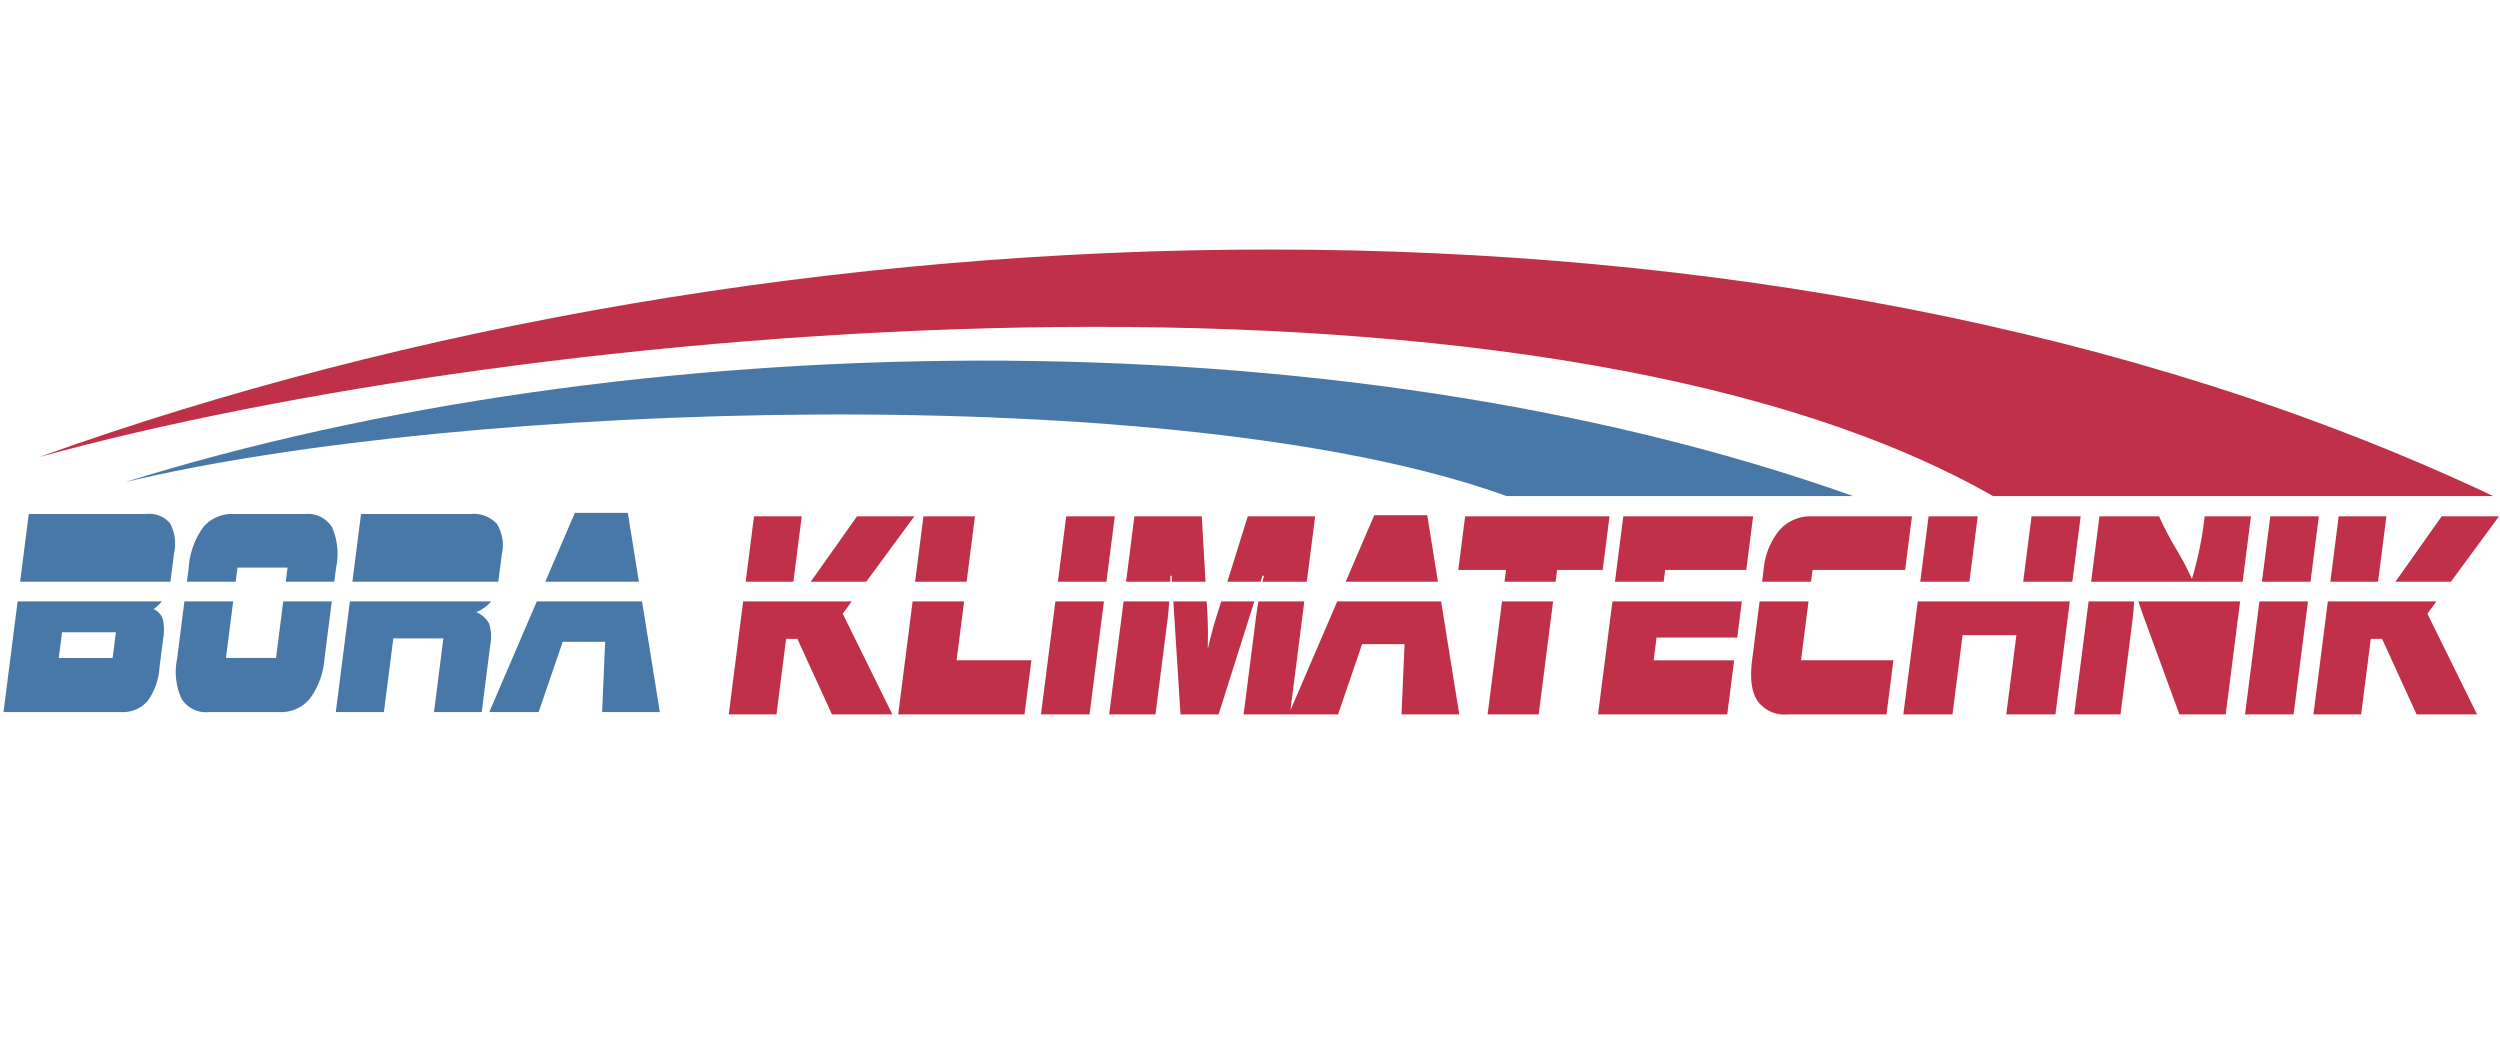
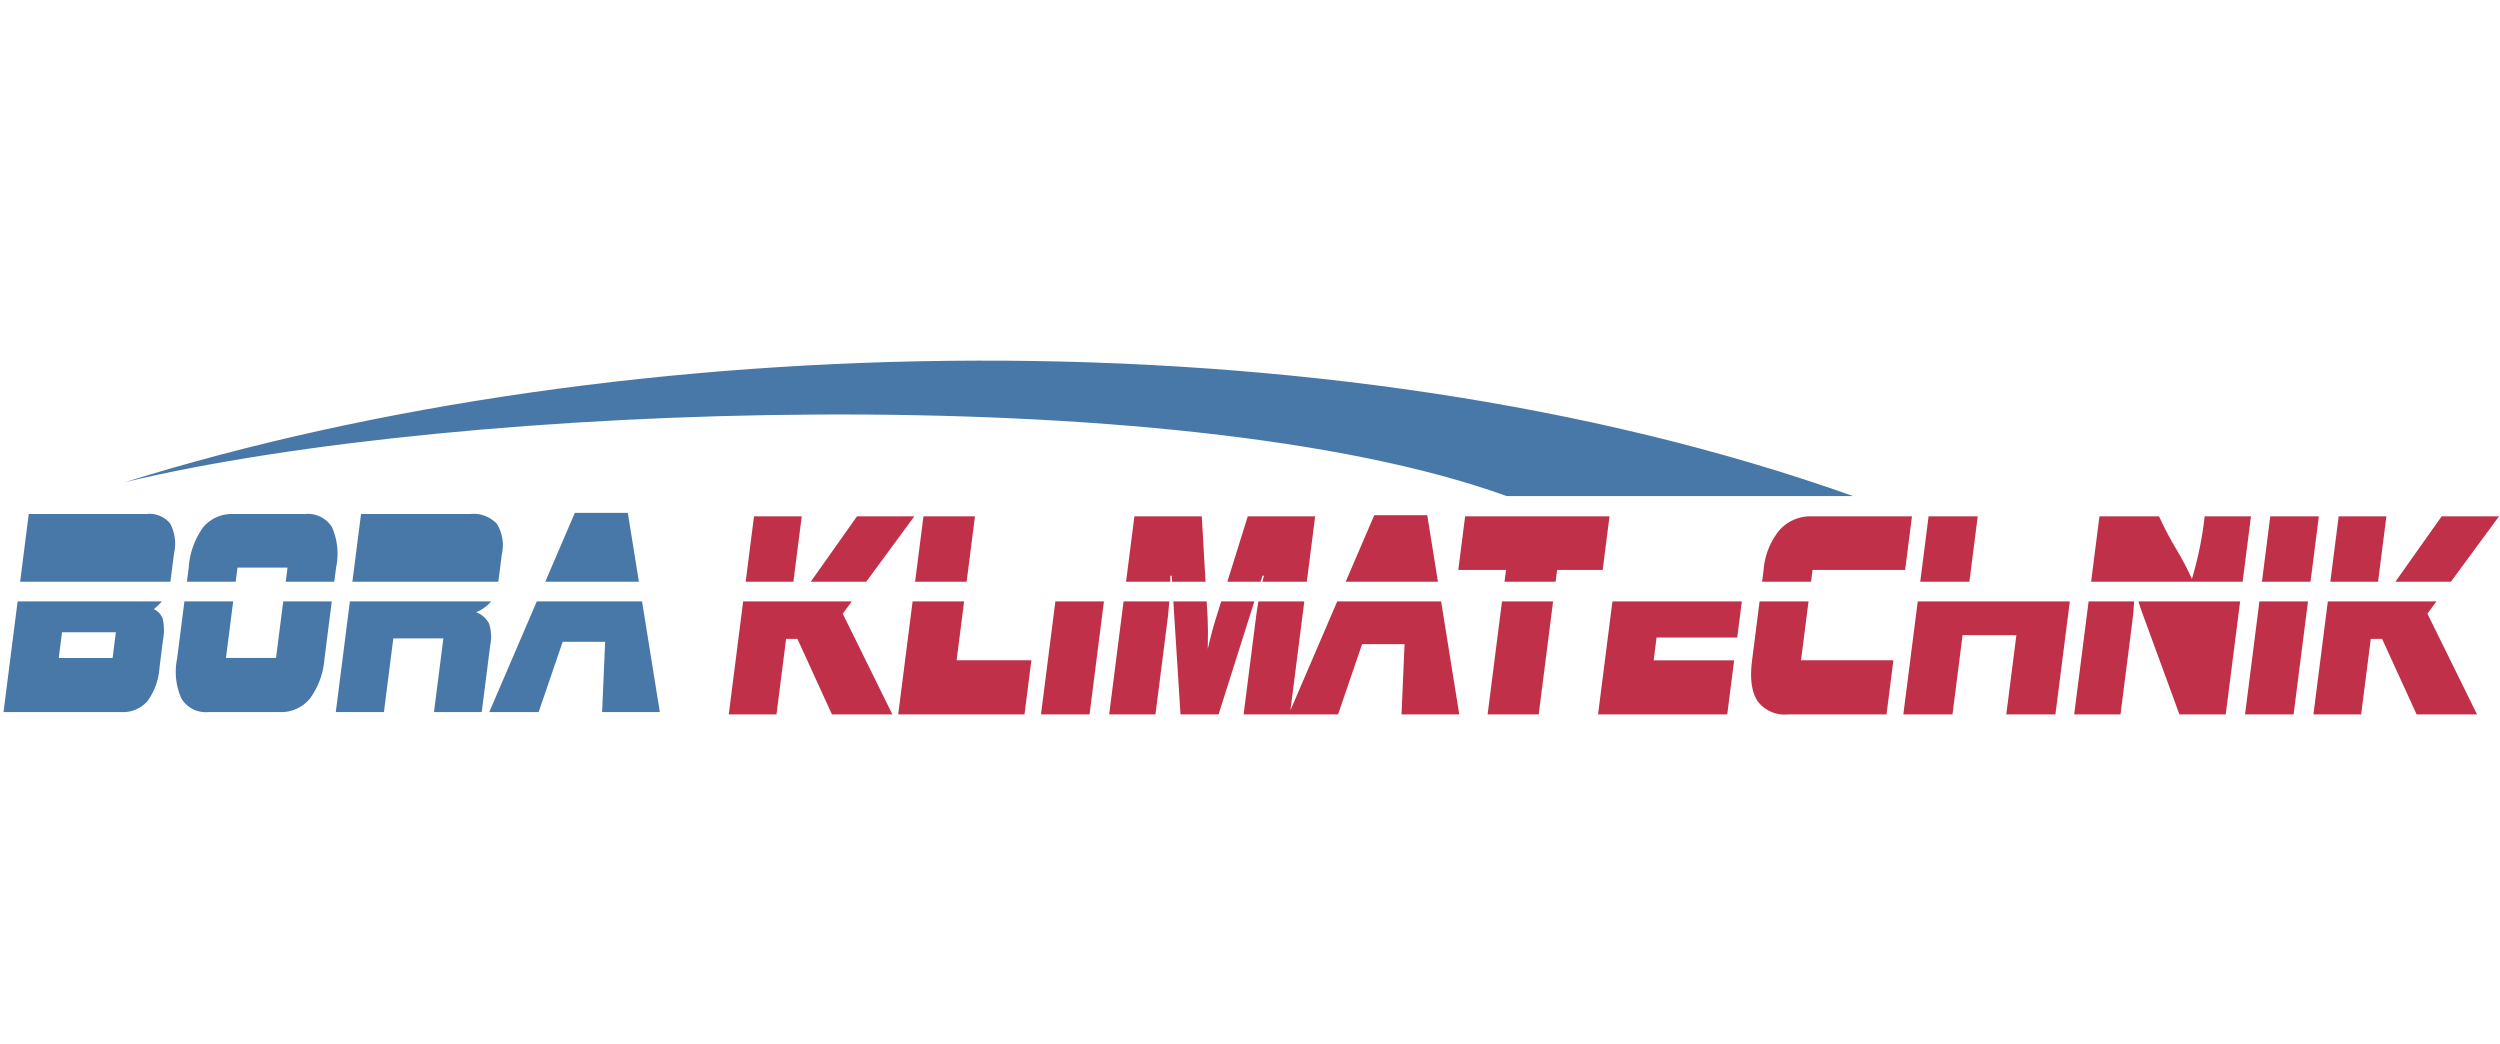
<svg xmlns="http://www.w3.org/2000/svg" id="svg8" width="10.3cm" height="4.3cm" viewBox="0 0 291.969 121.89">
  <defs>
    <style>.cls-1,.cls-3{fill:#c03048;}.cls-1,.cls-2{fill-rule:evenodd;}.cls-2,.cls-4{fill:#4878a8;}</style>
  </defs>
  <title>boraklimatechnik-logo-de</title>
-   <path class="cls-1" d="M232.761,57.933h58.411C206.891,18.113,90.52,22.492,4.558,53.385c56.495-15.59,174.066-26.294,228.203,4.548" />
  <path class="cls-2" d="M175.95,57.933h40.461C154.904,36.036,72.619,38.194,14.593,56.314,53.574,46.938,137.63,44.078,175.95,57.933" />
-   <polygon class="cls-3" points="130.193 60.301 124.521 60.301 123.548 67.937 129.219 67.937 130.193 60.301" />
  <polygon class="cls-3" points="166.685 60.166 160.499 60.166 157.16 67.937 167.933 67.937 166.685 60.166" />
  <path class="cls-3" d="M136.687,67.24h.154l.044.698h3.907l-.439-7.634h-7.87l-.973,7.634h5.163C136.68,67.706,136.689,67.482,136.687,67.24Z" />
  <path class="cls-3" d="M147.445,67.24h.178c-.086.307-.149.534-.194.698h5.191l.973-7.634h-7.87L143.34,67.937h3.884Z" />
  <polygon class="cls-3" points="113.863 60.303 107.847 60.303 106.874 67.937 112.89 67.937 113.863 60.303" />
  <polygon class="cls-3" points="93.632 60.303 88.058 60.303 87.085 67.937 92.659 67.937 93.632 60.303" />
  <path class="cls-4" d="M58.232,67.679l.376-2.947a4.759,4.759,0,0,0-.584-3.562,3.735,3.735,0,0,0-3.105-1.141H42.164l-1.008,7.908H58.189C58.203,67.849,58.22,67.77,58.232,67.679Z" />
  <polygon class="cls-4" points="73.322 59.894 67.136 59.894 63.681 67.937 74.615 67.937 73.322 59.894" />
  <polygon class="cls-3" points="106.779 60.303 100.086 60.303 94.686 67.937 101.167 67.937 106.779 60.303" />
  <path class="cls-3" d="M262.885,60.301h-5.408a41.357,41.357,0,0,1-1.488,7.309c-1.567-3.416-2.08-3.502-3.839-7.309H245.19l-.974,7.637H261.912Z" />
  <polygon class="cls-3" points="278.702 60.303 273.128 60.303 272.155 67.937 277.728 67.937 278.702 60.303" />
  <polygon class="cls-3" points="270.811 60.303 265.14 60.303 264.167 67.937 269.838 67.937 270.811 60.303" />
  <polygon class="cls-3" points="291.848 60.303 285.155 60.303 279.755 67.937 286.237 67.937 291.848 60.303" />
-   <polygon class="cls-3" points="194.473 66.558 203.945 66.558 204.742 60.303 189.58 60.303 188.606 67.937 194.297 67.937 194.473 66.558" />
  <path class="cls-3" d="M211.682,66.558h10.814l.797-6.255H211.562a4.815,4.815,0,0,0-3.761,1.631,8.397,8.397,0,0,0-1.835,4.629l-.175,1.374h5.716Z" />
  <polygon class="cls-3" points="175.709 67.937 181.676 67.937 181.852 66.558 187.174 66.558 187.971 60.303 171.109 60.303 170.312 66.558 175.885 66.558 175.709 67.937" />
  <path class="cls-4" d="M27.736,66.286H33.581l-.21,1.651h5.671l.21-1.646a7.765,7.765,0,0,0-.48-4.727A3.31,3.31,0,0,0,35.64,60.031H27.271a4.372,4.372,0,0,0-3.534,1.533A9.11,9.11,0,0,0,22.04,66.291l-.21,1.646h5.695Z" />
  <polygon class="cls-3" points="230.974 60.303 225.234 60.303 224.261 67.937 230.001 67.937 230.974 60.303" />
-   <polygon class="cls-3" points="242.997 60.303 237.257 60.303 236.284 67.937 242.024 67.937 242.997 60.303" />
  <polygon class="cls-3" points="223.968 70.237 222.285 83.435 228.025 83.435 229.206 74.176 235.489 74.176 234.309 83.435 240.048 83.435 241.73 70.237 223.968 70.237" />
  <path class="cls-4" d="M19.914,67.859l.414-3.247a5.038,5.038,0,0,0-.464-3.489A3.143,3.143,0,0,0,17.11,60.029H3.358L2.35,67.937H19.898C19.902,67.909,19.91,67.888,19.914,67.859Z" />
  <polygon class="cls-3" points="202.889 74.454 203.427 70.237 188.313 70.237 186.631 83.435 201.72 83.435 202.525 77.117 193.127 77.117 193.466 74.454 202.889 74.454" />
  <polygon class="cls-3" points="175.416 70.237 173.734 83.435 179.7 83.435 181.383 70.237 175.416 70.237" />
  <path class="cls-3" d="M156.172,70.237l-5.466,12.721,1.621-12.721H146.97c-.103.57-.196,1.153-.275,1.766l-1.457,11.432h5.263v0h5.768l2.808-8.209h4.958l-.354,8.209h6.743l-2.121-13.198Z" />
  <polygon class="cls-3" points="284.547 70.237 271.862 70.237 270.18 83.435 275.753 83.435 276.878 74.609 278.196 74.609 282.231 83.435 289.289 83.435 283.491 71.672 284.547 70.237" />
  <polygon class="cls-3" points="263.874 70.237 262.192 83.435 267.862 83.435 269.545 70.237 263.874 70.237" />
  <path class="cls-3" d="M243.923,70.237l-1.683,13.198h5.408l1.381-10.844c.104-.816.174-1.585.208-2.302l.002-.052Z" />
  <path class="cls-3" d="M249.749,70.237c.037.123.083.275.142.475.078.248.145.449.203.608l4.435,12.115h5.408l1.682-13.198Z" />
  <path class="cls-3" d="M211.213,70.237h-5.715l-.877,6.881q-.405,3.174.632,4.743a3.903,3.903,0,0,0,3.527,1.574h11.54l.806-6.322h-10.79Z" />
  <polygon class="cls-4" points="62.693 70.237 57.139 83.162 62.907 83.162 65.715 74.954 70.673 74.954 70.319 83.162 77.061 83.162 74.984 70.237 62.693 70.237" />
  <path class="cls-4" d="M57.12,72.834a2.91,2.91,0,0,0-1.512-1.342,4.351,4.351,0,0,0,1.752-1.256H40.863L39.216,83.163h5.622l1.097-8.609h5.846l-1.098,8.609H56.258l.998-7.83A5.004,5.004,0,0,0,57.12,72.834Z" />
  <path class="cls-3" d="M142.621,70.237l-.59,1.89c-.126.382-.222.692-.285.929s-.139.516-.225.841c-.089.32-.163.609-.223.862s-.141.594-.245,1.027l.022-2.116-.042-1.543-.109-1.89h-3.893l.837,13.198h4.446l4.181-13.198Z" />
  <path class="cls-4" d="M17.962,71.142a9.111,9.111,0,0,0,.954-.905H2.057L.41,83.163h13.704a3.861,3.861,0,0,0,3.087-1.249A7.429,7.429,0,0,0,18.627,77.96l.414-3.252a6.058,6.058,0,0,0-.029-2.41A1.974,1.974,0,0,0,17.962,71.142ZM13.15,76.845H6.862l.382-3.004H13.532Z" />
  <path class="cls-4" d="M33.078,70.237l-.842,6.604H26.39l.842-6.604h-5.695l-.854,6.697A7.555,7.555,0,0,0,21.2,81.599a3.319,3.319,0,0,0,3.123,1.564h8.368A4.333,4.333,0,0,0,36.19,81.589a8.985,8.985,0,0,0,1.705-4.655l.854-6.697Z" />
  <path class="cls-3" d="M131.218,70.237l-1.682,13.198h5.407l1.457-11.432c.026-.201.061-.578.103-1.125.019-.245.037-.452.054-.641Z" />
  <polygon class="cls-3" points="123.255 70.237 121.573 83.435 127.244 83.435 128.926 70.237 123.255 70.237" />
  <polygon class="cls-3" points="99.477 70.237 86.792 70.237 85.11 83.435 90.683 83.435 91.808 74.609 93.127 74.609 97.162 83.435 104.219 83.435 98.422 71.672 99.477 70.237" />
  <polygon class="cls-3" points="112.597 70.237 106.581 70.237 104.899 83.435 119.648 83.435 120.454 77.112 111.72 77.112 112.597 70.237" />
</svg>